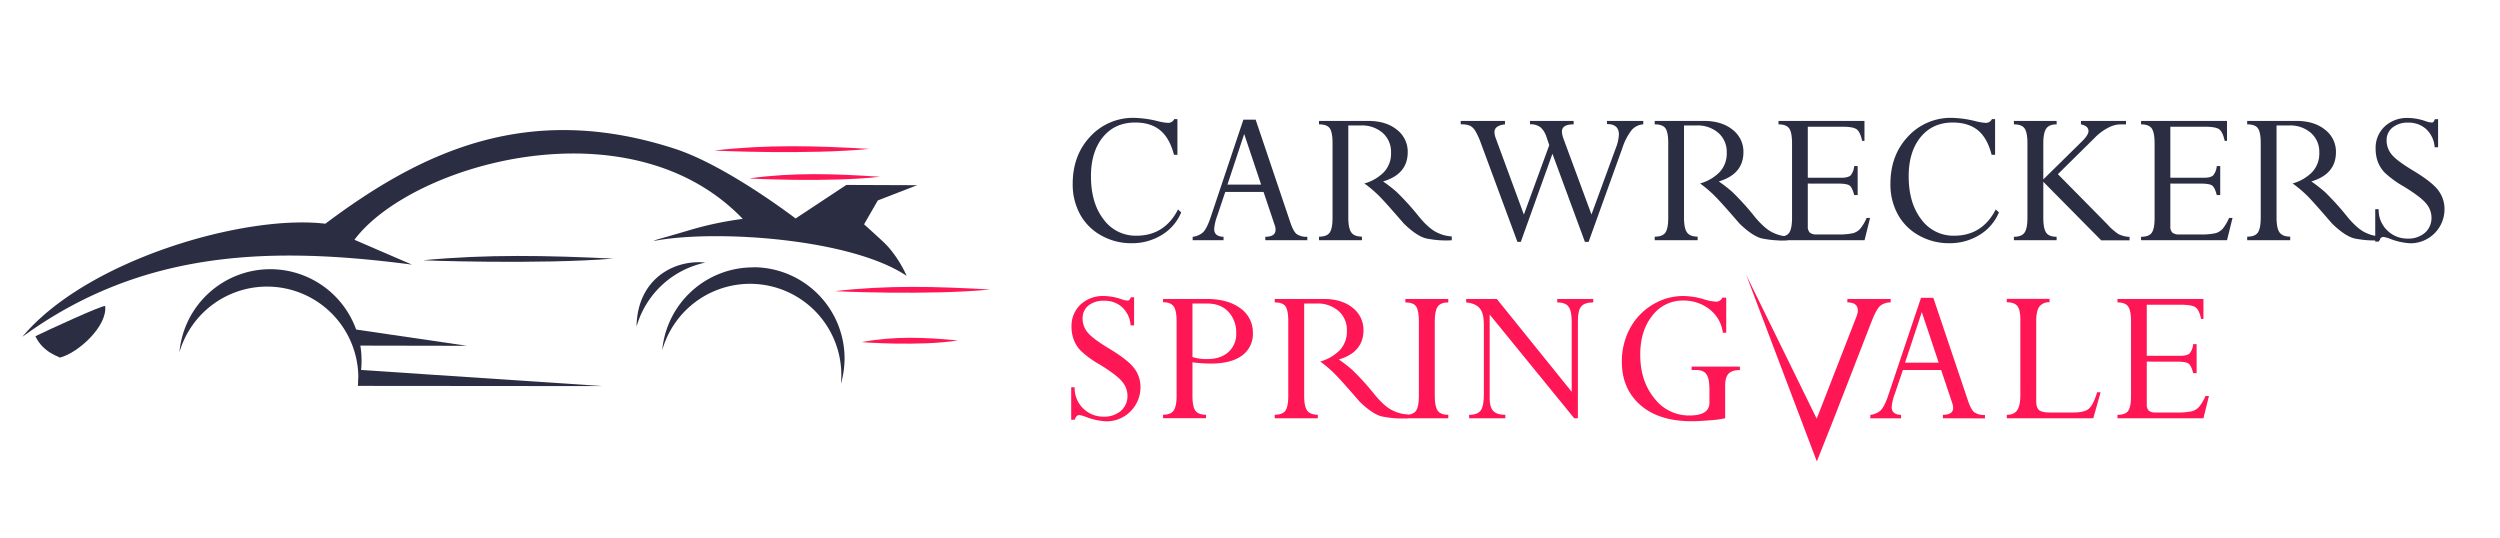
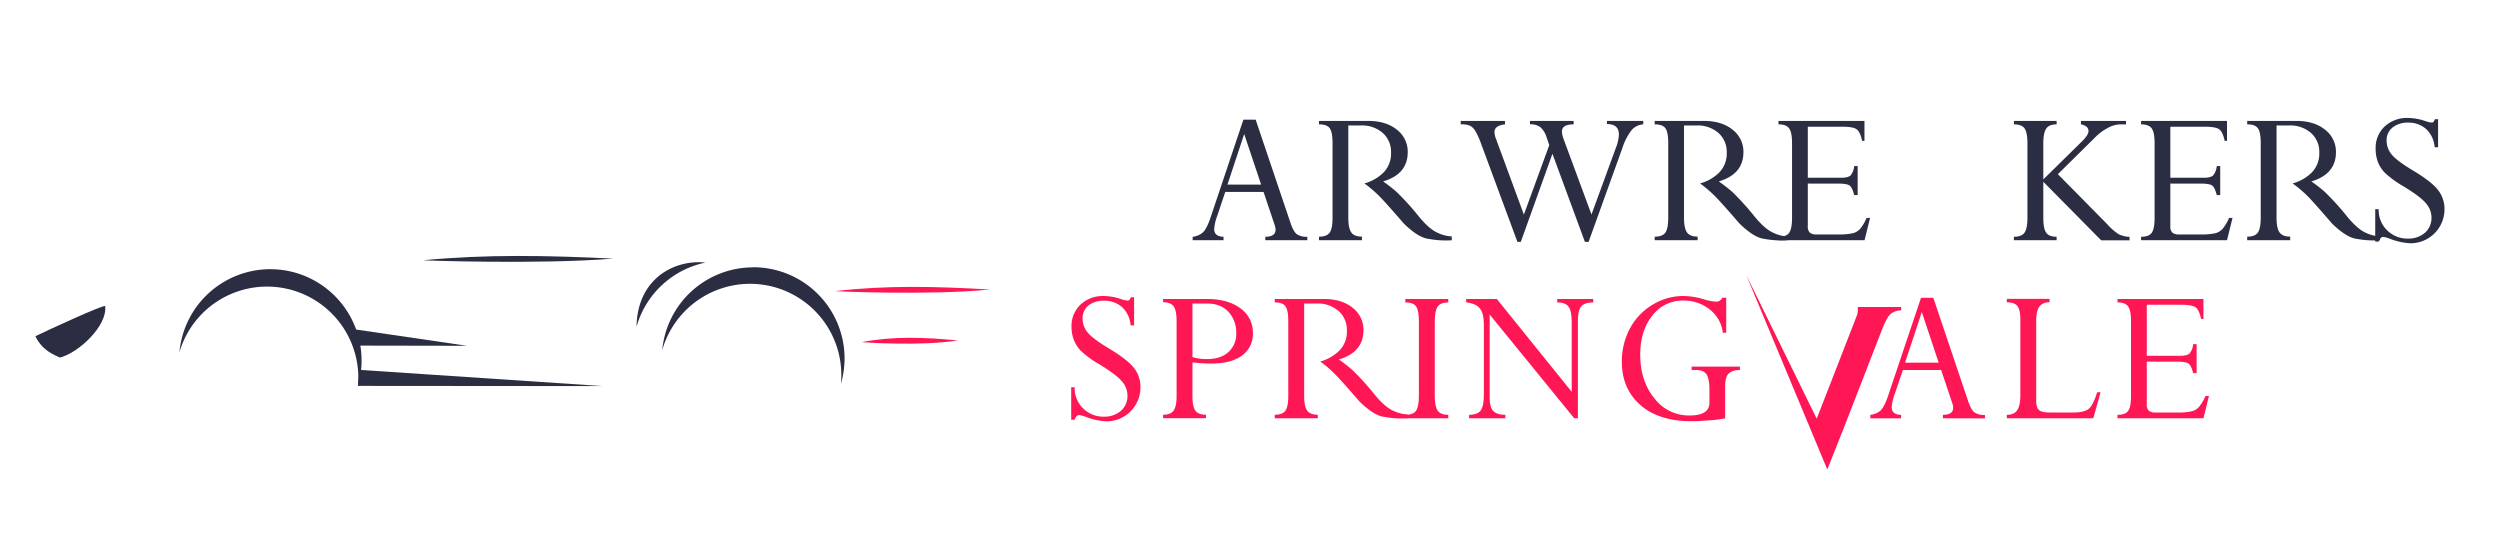
<svg xmlns="http://www.w3.org/2000/svg" id="Layer_1" data-name="Layer 1" viewBox="0 0 1068 230">
  <defs>
    <style>.cls-1,.cls-4{fill:#2b2d42;}.cls-2,.cls-3{fill:#ff1654;}.cls-3,.cls-4{fill-rule:evenodd;}</style>
  </defs>
-   <path class="cls-1" d="M503,50.91V66.12h-1.48q-1.83-7.08-5.85-10.43t-10.72-3.35q-8.71,0-13.8,6.26t-5.09,16.69q0,11.43,5.37,18.4a16.91,16.91,0,0,0,14.06,7q12,0,17.77-11.21l1.35,1.26a20.44,20.44,0,0,1-8.28,9.62,24.21,24.21,0,0,1-13,3.54,25.89,25.89,0,0,1-12.79-3.26,22.81,22.81,0,0,1-9.09-9,26.48,26.48,0,0,1-3.19-13.15q0-12.16,7.48-20.14a24.8,24.8,0,0,1,18.88-8,45.51,45.51,0,0,1,9.7,1.34,23.53,23.53,0,0,0,4.57.79,2.8,2.8,0,0,0,2.74-1.61Z" />
  <path class="cls-1" d="M540.54,102.62v-1.47q4.38,0,4.38-3.05a5.91,5.91,0,0,0-.39-2L539.79,82H523.43L520,92.22a20.17,20.17,0,0,0-1.3,5.62c0,2.14,1.34,3.25,4,3.31v1.47H509.51v-1.47a7.8,7.8,0,0,0,4.39-1.88q1.58-1.47,3.18-6.14l14.09-42h5.25L551.22,95q1.31,3.89,2.72,5a7.25,7.25,0,0,0,4.55,1.14v1.47ZM524.37,78.85h14.38l-7.23-21.6Z" />
  <path class="cls-1" d="M582.87,78.37a18.7,18.7,0,0,0,8.19-4.69,11.54,11.54,0,0,0,3.19-8.52,10.73,10.73,0,0,0-3.54-8.36,13.45,13.45,0,0,0-9.37-3.2H576V93q0,4.52,1.28,6.3c.85,1.19,2.37,1.78,4.54,1.78v1.52H563.48V101.1q3.39,0,4.59-1.78t1.19-6.3V61.08q0-4.52-1.17-6.24t-4.61-1.71V51.65h20.91q7.73,0,12.36,3.76A11.82,11.82,0,0,1,601.38,65q0,9.39-10.52,12.51A64,64,0,0,1,596.64,82a112.2,112.2,0,0,1,9.69,10.73q4.35,5.22,7.87,6.74a15.59,15.59,0,0,0,6,1.52v1.65a40.54,40.54,0,0,1-10-.61c-2.87-.34-6.36-2.52-10.47-6.51q-7.22-8.35-10-11.22A51.46,51.46,0,0,0,582.87,78.37Z" />
  <path class="cls-1" d="M702,51.65v1.48a7.09,7.09,0,0,0-5,2.49,25.62,25.62,0,0,0-4,7.85l-14.35,39.85h-1.58L663.2,65.69l-13.51,37.63h-1.45L632.67,61.25a32.53,32.53,0,0,0-2.32-5.15,6.43,6.43,0,0,0-2.2-2.32,9.16,9.16,0,0,0-4.13-.65V51.65h18.9v1.48q-4.49.51-4.49,3.29a8.65,8.65,0,0,0,.65,2.87L651,91.67,661.85,62l-1.13-3.3a9.5,9.5,0,0,0-2.64-4.34,7,7,0,0,0-4.47-1.26V51.65h18.65v1.48q-4.95,0-5,3a10.19,10.19,0,0,0,.69,3.22l11.93,32.28,10.45-28.54a17.25,17.25,0,0,0,1.26-5.66c0-2.95-1.69-4.43-5.09-4.43V51.65Z" />
  <path class="cls-1" d="M726.27,78.37a18.64,18.64,0,0,0,8.19-4.69,11.55,11.55,0,0,0,3.2-8.52,10.73,10.73,0,0,0-3.54-8.36,13.47,13.47,0,0,0-9.37-3.2h-5.34V93c0,3,.42,5.11,1.28,6.3s2.37,1.78,4.54,1.78v1.52H706.89V101.1q3.39,0,4.59-1.78t1.19-6.3V61.08q0-4.52-1.17-6.24c-.79-1.14-2.32-1.71-4.61-1.71V51.65h20.9q7.74,0,12.37,3.76A11.82,11.82,0,0,1,744.79,65q0,9.39-10.52,12.51A65.42,65.42,0,0,1,740.05,82a113.63,113.63,0,0,1,9.69,10.73q4.35,5.22,7.87,6.74a15.55,15.55,0,0,0,6,1.52v1.65a40.5,40.5,0,0,1-10-.61c-2.87-.34-6.36-2.52-10.48-6.51q-7.21-8.35-10-11.22A51.6,51.6,0,0,0,726.27,78.37Z" />
  <path class="cls-1" d="M792.11,70.94h1.48V83.33h-1.48c-.55-2.17-1.22-3.54-2-4.09s-2.5-.82-5.14-.82H772.29V96.67a3.57,3.57,0,0,0,.85,2.69,4.21,4.21,0,0,0,2.9.79H785a27.77,27.77,0,0,0,6.62-.53,6.36,6.36,0,0,0,3.09-1.93,18.86,18.86,0,0,0,2.7-4.58h1.48l-2.35,9.51H759.78v-1.47q3.44,0,4.6-1.77t1.18-6.24V61.26q0-4.65-1.22-6.39t-4.56-1.74V51.65H796.5v8.52h-1c-.52-2.44-1.26-4.05-2.23-4.85s-3.08-1.19-6.33-1.19H772.29V75.94h14.29c1.94,0,3.27-.35,4-1A7.24,7.24,0,0,0,792.11,70.94Z" />
-   <path class="cls-1" d="M852.3,50.91V66.12h-1.48Q849,59,845,55.69t-10.73-3.35q-8.7,0-13.79,6.26t-5.09,16.69q0,11.43,5.37,18.4a16.89,16.89,0,0,0,14.06,7q12,0,17.77-11.21l1.35,1.26a20.44,20.44,0,0,1-8.28,9.62,24.21,24.21,0,0,1-13,3.54,26,26,0,0,1-12.8-3.26,22.85,22.85,0,0,1-9.08-9,26.48,26.48,0,0,1-3.19-13.15q0-12.16,7.48-20.14a24.8,24.8,0,0,1,18.88-8,45.59,45.59,0,0,1,9.7,1.34,23.41,23.41,0,0,0,4.57.79,2.8,2.8,0,0,0,2.74-1.61Z" />
  <path class="cls-1" d="M860.34,102.62v-1.47c2.23,0,3.75-.61,4.56-1.81s1.22-3.3,1.22-6.28V61.26c0-3.07-.4-5.2-1.2-6.37s-2.32-1.76-4.58-1.76V51.65h18.25v1.48c-2.14,0-3.63.6-4.45,1.82s-1.24,3.32-1.24,6.3V76.64l16.65-16.38q2.66-2.65,2.65-4.26,0-2.22-3.22-2.87V51.65h19.25v1.48h-2.52a11.7,11.7,0,0,0-5.28,1.54A21.61,21.61,0,0,0,895,58.73L879.12,74.41l21.07,21.35A25.16,25.16,0,0,0,905,100a11.45,11.45,0,0,0,4.74,1.19v1.47H897.62l-24.72-25V93.05c0,3,.39,5.08,1.19,6.29s2.3,1.81,4.5,1.81v1.47Z" />
  <path class="cls-1" d="M947,70.94h1.48V83.33H947c-.55-2.17-1.22-3.54-2-4.09s-2.5-.82-5.14-.82H927.17V96.67a3.57,3.57,0,0,0,.85,2.69,4.21,4.21,0,0,0,2.9.79h8.92a27.71,27.71,0,0,0,6.62-.53,6.36,6.36,0,0,0,3.09-1.93,18.86,18.86,0,0,0,2.7-4.58h1.48l-2.35,9.51H914.66v-1.47c2.29,0,3.82-.59,4.61-1.77s1.17-3.25,1.17-6.24V61.26q0-4.65-1.22-6.39t-4.56-1.74V51.65h36.72v8.52h-1c-.52-2.44-1.26-4.05-2.23-4.85s-3.08-1.19-6.33-1.19H927.17V75.94h14.29c1.95,0,3.27-.35,4-1A7.33,7.33,0,0,0,947,70.94Z" />
  <path class="cls-1" d="M979.41,78.37a18.7,18.7,0,0,0,8.19-4.69,11.55,11.55,0,0,0,3.2-8.52,10.71,10.71,0,0,0-3.55-8.36,13.44,13.44,0,0,0-9.36-3.2h-5.35V93q0,4.52,1.29,6.3t4.54,1.78v1.52H960V101.1q3.39,0,4.58-1.78t1.2-6.3V61.08q0-4.52-1.18-6.24T960,53.13V51.65h20.9q7.74,0,12.36,3.76A11.79,11.79,0,0,1,997.92,65q0,9.39-10.51,12.51A66.92,66.92,0,0,1,993.19,82a115.09,115.09,0,0,1,9.69,10.73c2.89,3.48,5.52,5.73,7.86,6.74a15.64,15.64,0,0,0,6,1.52v1.65a40.59,40.59,0,0,1-10-.61c-2.86-.34-6.36-2.52-10.47-6.51q-7.21-8.35-9.95-11.22A52.24,52.24,0,0,0,979.41,78.37Z" />
  <path class="cls-1" d="M1040.16,50.91h1.39v12h-1.47a11.68,11.68,0,0,0-3.6-7.74,11.08,11.08,0,0,0-7.73-2.78,10.13,10.13,0,0,0-6.66,2.09,6.85,6.85,0,0,0-2.53,5.56,9.27,9.27,0,0,0,2.09,5.87q2.08,2.65,9,6.82,8.08,4.83,10.86,8.43a13.14,13.14,0,0,1,2.78,8.26,14.53,14.53,0,0,1-14.51,14.51A27.59,27.59,0,0,1,1021,102a12.1,12.1,0,0,0-2.83-.78c-.84,0-1.49.65-2,2h-1.47V89.37h1.47a12,12,0,0,0,3.72,9.12,12.17,12.17,0,0,0,8.58,3.44,10.87,10.87,0,0,0,7.46-2.48,8.42,8.42,0,0,0,2.8-6.61,9.3,9.3,0,0,0-2.3-5.92q-2.29-2.82-9.61-7.29a42.89,42.89,0,0,1-8-5.81,14,14,0,0,1-3-4.67,16,16,0,0,1-.95-5.59,12.52,12.52,0,0,1,3.85-9.52,14,14,0,0,1,10-3.65,23.57,23.57,0,0,1,7.41,1.34,9.88,9.88,0,0,0,2.61.61,1,1,0,0,0,.82-.26A3.4,3.4,0,0,0,1040.16,50.91Z" />
  <path class="cls-2" d="M483.09,127h1.39v12H483a11.72,11.72,0,0,0-3.59-7.74,11.11,11.11,0,0,0-7.73-2.78A10.16,10.16,0,0,0,465,130.5a6.85,6.85,0,0,0-2.52,5.56,9.26,9.26,0,0,0,2.08,5.87q2.1,2.65,9,6.82,8.08,4.83,10.87,8.43a13.2,13.2,0,0,1,2.78,8.26A14.54,14.54,0,0,1,472.74,180a27.65,27.65,0,0,1-8.86-1.91,12.1,12.1,0,0,0-2.83-.78q-1.26,0-1.95,2h-1.48V165.44h1.48a12,12,0,0,0,3.71,9.12A12.18,12.18,0,0,0,471.4,178a10.85,10.85,0,0,0,7.45-2.48,8.38,8.38,0,0,0,2.8-6.61,9.24,9.24,0,0,0-2.3-5.92q-2.3-2.82-9.6-7.29a42.53,42.53,0,0,1-8-5.81,13.85,13.85,0,0,1-3-4.67,15.73,15.73,0,0,1-1-5.59,12.54,12.54,0,0,1,3.85-9.52,14,14,0,0,1,10-3.65,23.56,23.56,0,0,1,7.4,1.34,10.05,10.05,0,0,0,2.61.61,1,1,0,0,0,.83-.26A3.87,3.87,0,0,0,483.09,127Z" />
  <path class="cls-2" d="M496.86,127.72h18.6q9.12,0,14.45,4a12.51,12.51,0,0,1,5.32,10.43,11.35,11.35,0,0,1-4.65,9.75q-4.65,3.42-13.34,3.42a68.29,68.29,0,0,1-7.82-.53v14.29q0,4.6,1.24,6.35c.82,1.16,2.34,1.74,4.54,1.74v1.48H496.86v-1.48c2.2,0,3.72-.6,4.54-1.82s1.24-3.25,1.24-6.09v-32c0-3.05-.41-5.16-1.24-6.35s-2.34-1.79-4.54-1.79Zm18.86,1.95h-6.3v22.86a19.79,19.79,0,0,0,6.3.87q5.73,0,9.06-3a10.27,10.27,0,0,0,3.33-8.09,12.92,12.92,0,0,0-3.31-9.1Q521.5,129.68,515.72,129.67Z" />
  <path class="cls-2" d="M564,154.44a18.78,18.78,0,0,0,8.2-4.69,11.54,11.54,0,0,0,3.19-8.52,10.73,10.73,0,0,0-3.54-8.36,13.47,13.47,0,0,0-9.37-3.2h-5.34v39.42q0,4.51,1.28,6.3c.85,1.19,2.37,1.78,4.54,1.78v1.52H544.57v-1.52q3.39,0,4.59-1.78t1.19-6.3V137.15c0-3-.39-5.09-1.17-6.24s-2.32-1.72-4.61-1.72v-1.47h20.9q7.74,0,12.37,3.76a11.82,11.82,0,0,1,4.63,9.58q0,9.39-10.52,12.51a63.58,63.58,0,0,1,5.78,4.48,113.63,113.63,0,0,1,9.69,10.73q4.35,5.22,7.87,6.74a15.78,15.78,0,0,0,6,1.52v1.65a40.54,40.54,0,0,1-10-.61c-2.87-.34-6.36-2.52-10.47-6.51q-7.22-8.35-10-11.22A51,51,0,0,0,564,154.44Z" />
  <path class="cls-2" d="M618.71,127.72v1.47c-2.18,0-3.68.6-4.52,1.79s-1.26,3.3-1.26,6.35v31.79q0,4.57,1.26,6.33c.84,1.18,2.34,1.76,4.52,1.76v1.48H600.37v-1.48q3.35,0,4.56-1.73t1.22-6.36V137.33q0-4.7-1.2-6.42c-.79-1.14-2.32-1.72-4.58-1.72v-1.47Z" />
  <path class="cls-2" d="M665.25,129.19v-1.47h15.38v1.47q-3.69,0-5.13,1.74c-1,1.16-1.43,3.26-1.43,6.3v41.46h-1.56l-36.12-44.32v35.8c0,2.52.51,4.33,1.54,5.41s2.75,1.63,5.15,1.63v1.48H627.61v-1.48q3.69,0,5-1.93t1.3-6.81V138.63c0-3.21-.58-5.53-1.76-6.93s-3.1-2.24-5.8-2.51v-1.47h13.09l32,39.67V137.58q0-4.7-1.33-6.54T665.25,129.19Z" />
  <path class="cls-2" d="M743.29,156.62v1.47q-3.39,0-4.84,1.55c-1,1-1.46,2.81-1.46,5.33v13.72a43.76,43.76,0,0,1-6.67.87q-4.89.39-7.58.39-14.13,0-22-6.95t-7.88-18.34a29.69,29.69,0,0,1,3.45-14.34,26.15,26.15,0,0,1,9.64-10.13,25,25,0,0,1,13.13-3.73,31.74,31.74,0,0,1,9.07,1.47,18.64,18.64,0,0,0,4.78.92,2.78,2.78,0,0,0,2.86-1.7h1.65v15H736a14.84,14.84,0,0,0-5.67-10,17.71,17.71,0,0,0-11.22-3.76,16.21,16.21,0,0,0-13.24,6.46q-5.16,6.45-5.16,16.66,0,11.22,6,18.6a18.54,18.54,0,0,0,15,7.39q8.57,0,8.56-5.45v-5.53c0-3.13-.41-5.33-1.24-6.57s-2.28-1.88-4.37-1.88h-2v-1.47Z" />
-   <path class="cls-2" d="M776.1,178.87l17-43.68a7,7,0,0,0,.56-2.56q0-3.44-4.47-3.44v-1.47h18.51v1.47a6.85,6.85,0,0,0-4.61,1.59q-1.61,1.5-3.82,7.24l-16,41.19-7.12,17.91L746,117.5Z" />
+   <path class="cls-2" d="M776.1,178.87l17-43.68a7,7,0,0,0,.56-2.56v-1.47h18.51v1.47a6.85,6.85,0,0,0-4.61,1.59q-1.61,1.5-3.82,7.24l-16,41.19-7.12,17.91L746,117.5Z" />
  <path class="cls-2" d="M830,178.69v-1.48q4.4,0,4.39-3a5.91,5.91,0,0,0-.39-2l-4.74-14.15H812.92l-3.48,10.24a20.31,20.31,0,0,0-1.31,5.61c0,2.15,1.35,3.26,4,3.31v1.48H799v-1.48a7.76,7.76,0,0,0,4.39-1.87c1-1,2.1-3,3.17-6.14l14.1-42h5.25l14.8,43.92c.87,2.59,1.77,4.26,2.72,5a7.22,7.22,0,0,0,4.54,1.13v1.48Zm-16.16-23.77h14.37L821,133.32Z" />
  <path class="cls-2" d="M895.9,167.57h1.48l-3.13,11.12H857.31v-1.48c2.09,0,3.57-.65,4.46-2s1.32-3.5,1.32-6.57v-32.1q0-4.14-1.24-5.76c-.82-1.09-2.34-1.64-4.54-1.64v-1.47h18.25v1.47a5,5,0,0,0-4.36,1.87q-1.34,1.88-1.33,6.17V171.3q0,2.83,1.2,3.87t4.59,1.05H885.8c3.14,0,5.33-.55,6.58-1.63S894.8,171.16,895.9,167.57Z" />
  <path class="cls-2" d="M936.92,147h1.48V159.4h-1.48q-.82-3.27-2-4.09c-.79-.55-2.5-.82-5.14-.82H917.1v18.25a3.57,3.57,0,0,0,.85,2.69,4.26,4.26,0,0,0,2.9.79h8.92a27.77,27.77,0,0,0,6.62-.53,6.36,6.36,0,0,0,3.09-1.93,18.76,18.76,0,0,0,2.7-4.59h1.48l-2.35,9.52H904.59v-1.48c2.29,0,3.82-.58,4.61-1.76s1.17-3.25,1.17-6.24V137.33c0-3.1-.41-5.24-1.22-6.39s-2.33-1.75-4.56-1.75v-1.47h36.72v8.52h-1c-.52-2.44-1.26-4.05-2.23-4.85s-3.08-1.2-6.33-1.2H917.1V152h14.29c1.94,0,3.27-.35,4-1A7.33,7.33,0,0,0,936.92,147Z" />
-   <path class="cls-3" d="M371.41,63.61c-25.79,2.57-67.09.77-66.15.68,22.2-2.57,43.1-2.05,66.15-.68Z" />
  <path class="cls-3" d="M423,123.68c-25.79,2.57-67.1.77-66.15.68,22.19-2.57,43.1-2,66.15-.68Z" />
  <path class="cls-3" d="M409.2,145.44c-16,2.57-41.56.77-41,.69,13.79-2.57,26.73-2.06,41-.69Z" />
-   <path class="cls-4" d="M138.94,95.57c-34.11-4.11-101.8,15.25-129.4,48.33C61,106.37,116.4,105.25,176,113.05l-24.59-10.62c24.17-32.31,117.57-59.3,165.9-8.92a144.76,144.76,0,0,0-22.71,4.8c-12,3.6-18.85,5.23-13.37,4.29,26.74-4.46,82.78-.43,106.09,15.25,0,0-3.6-8.65-10.2-14.74s-8-7.28-8-7.28L375,85.63l16.8-6.51L361.56,79,339.88,93.34s-29.22-22.45-51.41-29.73c-62.39-20.31-107.72.6-149.53,32Z" />
  <path class="cls-4" d="M115.46,115a39,39,0,0,1,39,39.08,37.69,37.69,0,0,1-1.55,10.79c.09-1.19.17-2.39.17-3.59a39,39,0,0,0-76.43-10.8A39,39,0,0,1,115.46,115Z" />
  <path class="cls-4" d="M153.5,158l104,6.94-104.63-.09c1.12-9,.6-6.85.6-6.85Z" />
  <path class="cls-4" d="M321.8,114.17a39,39,0,0,1,39,39A40.64,40.64,0,0,1,359.25,164c.08-1.11.17-2.31.17-3.51a39,39,0,0,0-76.52-10.88,39,39,0,0,1,38.9-35.39Z" />
  <path class="cls-4" d="M151.79,140.73l47.73,7-48-.09c.52-9,.26-6.94.26-6.94Z" />
  <path class="cls-4" d="M301.32,112.19a38.81,38.81,0,0,0-29.39,27.34c.34-21,16.88-28.79,29.39-27.34Z" />
  <path class="cls-4" d="M15.11,143.64c4-2,29.74-13.88,29.82-12.85,1,8.48-11.48,20.05-19.45,22,.43-.34-6.94-1.8-10.37-9.17Z" />
  <path class="cls-4" d="M262,110.48c-31.62,2.57-82.35.77-81.15.69,27.16-2.57,52.87-2.06,81.15-.69Z" />
-   <path class="cls-3" d="M376,75.52c-21.86,2.48-56.65.77-55.87.68,18.68-2.57,36.41-2,55.87-.68Z" />
</svg>